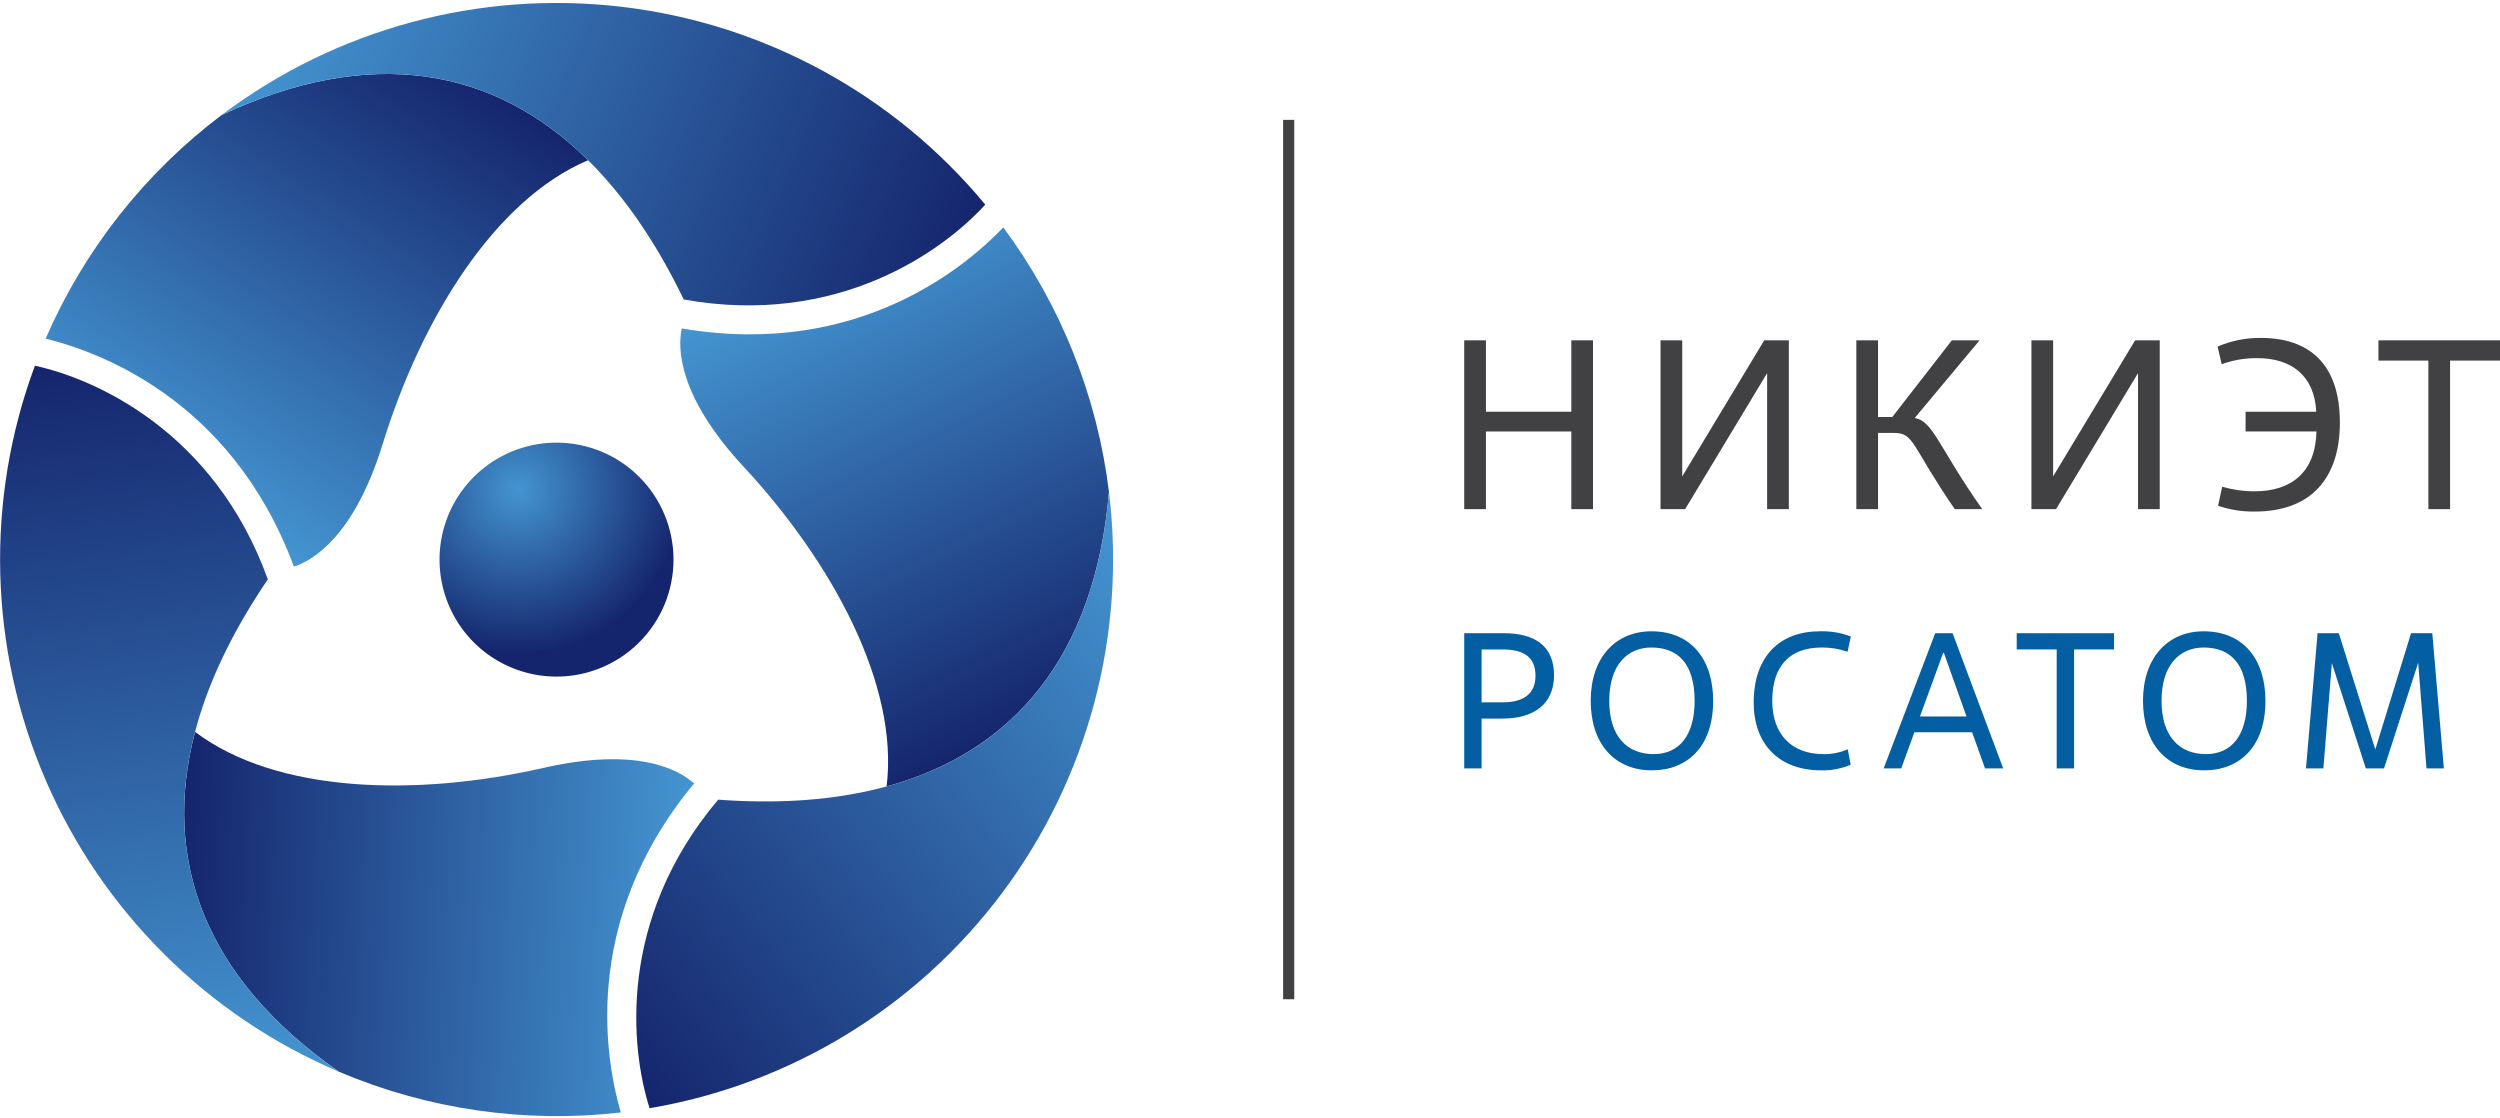
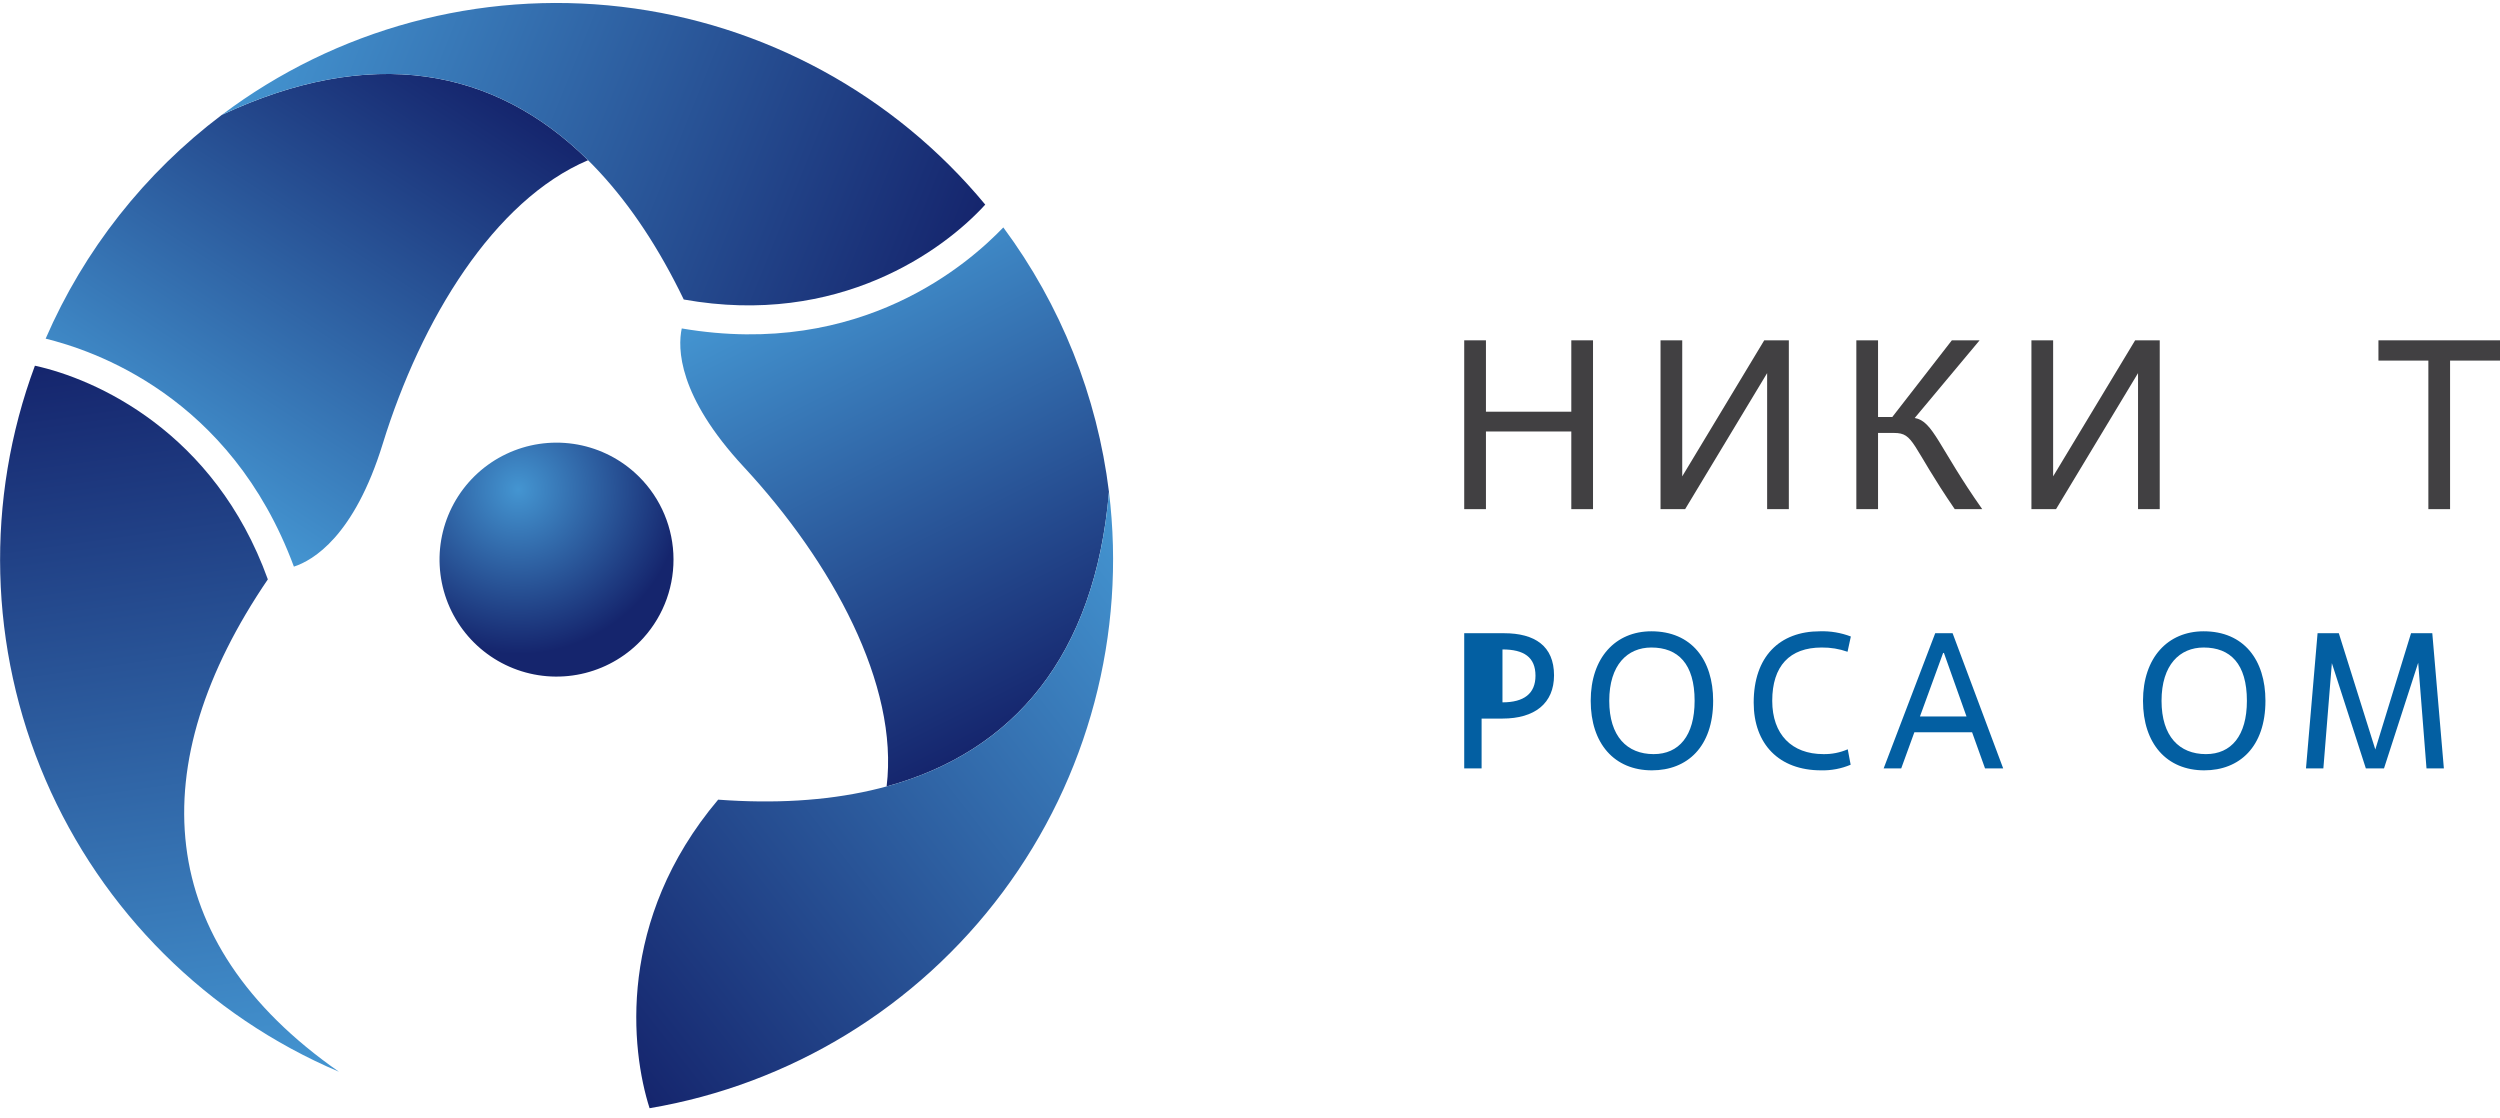
<svg xmlns="http://www.w3.org/2000/svg" width="170" height="76" viewBox="0 0 170 76" fill="none">
  <g clip-path="url(#clip0_1550_9776)">
    <path d="M43.754 43.377C42.701 44.546 41.325 45.377 39.8 45.764C38.275 46.151 36.669 46.078 35.185 45.552C33.702 45.026 32.408 44.072 31.467 42.811C30.526 41.55 29.98 40.038 29.899 38.466C29.817 36.895 30.204 35.334 31.009 33.982C31.815 32.631 33.003 31.548 34.424 30.872C35.845 30.195 37.434 29.956 38.992 30.183C40.549 30.41 42.004 31.094 43.172 32.148C44.738 33.56 45.679 35.536 45.788 37.642C45.897 39.748 45.166 41.81 43.754 43.377Z" fill="url(#paint0_radial_1550_9776)" />
    <path d="M15.083 7.813C9.842 11.764 5.715 17.006 3.104 23.028C6.248 23.803 15.665 26.867 19.985 38.531C21.284 38.108 24.085 36.475 26.028 30.173C28.634 21.735 33.578 13.619 39.989 10.894C33.596 4.569 25.173 3.08 15.083 7.813Z" fill="url(#paint1_linear_1550_9776)" />
    <path d="M66.995 13.915L66.996 13.912C60.788 6.414 51.93 1.597 42.262 0.461C32.594 -0.675 22.86 1.958 15.083 7.813C29.09 1.242 39.885 6.663 46.495 20.366C57.025 22.255 64.177 17.015 66.995 13.915Z" fill="url(#paint2_linear_1550_9776)" />
-     <path d="M23.049 72.879C29.09 75.443 35.693 76.397 42.214 75.648C41.312 72.536 39.258 62.849 47.198 53.275C46.182 52.362 43.368 50.752 36.939 52.22C28.329 54.182 18.829 53.958 13.264 49.768C10.983 58.468 13.905 66.508 23.049 72.879Z" fill="url(#paint3_linear_1550_9776)" />
    <path d="M2.377 24.869L2.374 24.868C-1.015 33.994 -0.758 44.075 3.092 53.016C6.943 61.957 14.09 69.071 23.049 72.879C10.355 64.034 9.652 51.974 18.213 39.397C14.583 29.333 6.471 25.759 2.377 24.869Z" fill="url(#paint4_linear_1550_9776)" />
    <path d="M75.41 33.447C74.609 26.933 72.134 20.737 68.225 15.465C65.981 17.801 58.62 24.424 46.359 22.334C46.076 23.671 46.089 26.913 50.575 31.747C56.579 38.223 61.135 46.563 60.29 53.478C68.963 51.103 74.465 44.553 75.41 33.447Z" fill="url(#paint5_linear_1550_9776)" />
    <path d="M44.171 75.357L44.172 75.359C53.77 73.731 62.371 68.467 68.188 60.662C74.006 52.857 76.592 43.11 75.41 33.447C74.098 48.864 64.006 55.503 48.834 54.377C41.934 62.553 42.895 71.366 44.171 75.357Z" fill="url(#paint6_linear_1550_9776)" />
-     <path d="M88.009 8.15H87.252V67.949H88.009V8.15Z" fill="#414042" />
    <path d="M108.325 34.622H106.849V29.341H101.044V34.622H99.567V23.142H101.044V27.996H106.849V23.142H108.325V34.622Z" fill="#414042" />
    <path d="M121.641 34.622H120.165V25.372L114.589 34.622H112.916V23.142H114.392V32.392L119.968 23.142H121.641V34.622Z" fill="#414042" />
    <path d="M128.79 29.44H127.707V34.622H126.231V23.142H127.707V28.357H128.675L132.726 23.142H134.612L130.2 28.423C131.463 28.636 131.824 30.407 134.792 34.622H132.923C129.922 30.243 130.184 29.44 128.79 29.44Z" fill="#414042" />
    <path d="M146.862 34.622H145.386V25.372L139.81 34.622H138.137V23.142H139.613V32.392L145.189 23.142H146.862V34.622Z" fill="#414042" />
-     <path d="M152.699 27.996H157.504C157.389 25.52 155.782 24.355 153.519 24.355C152.686 24.343 151.858 24.482 151.075 24.765L150.796 23.568C151.723 23.169 152.723 22.968 153.732 22.978C157.028 22.978 159.111 24.749 159.111 28.735C159.111 32.49 157.176 34.786 153.322 34.786C152.474 34.799 151.631 34.666 150.829 34.392L151.108 33.097C151.827 33.307 152.573 33.412 153.322 33.408C155.831 33.408 157.455 32.097 157.52 29.341H152.699V27.996Z" fill="#414042" />
    <path d="M166.605 34.622H165.129V24.52H161.734V23.142H170V24.52H166.605V34.622Z" fill="#414042" />
-     <path d="M100.749 52.252H99.567V43.059H102.273C104.361 43.059 105.674 43.925 105.674 45.922C105.674 47.826 104.361 48.863 102.168 48.863H100.749V52.252ZM100.749 47.76H102.168C103.625 47.76 104.413 47.169 104.413 45.948C104.413 44.687 103.625 44.162 102.168 44.162H100.749V47.76Z" fill="#035FA2" />
+     <path d="M100.749 52.252H99.567V43.059H102.273C104.361 43.059 105.674 43.925 105.674 45.922C105.674 47.826 104.361 48.863 102.168 48.863H100.749V52.252ZM100.749 47.76H102.168C103.625 47.76 104.413 47.169 104.413 45.948C104.413 44.687 103.625 44.162 102.168 44.162V47.76Z" fill="#035FA2" />
    <path d="M108.168 47.655C108.168 44.714 109.862 42.928 112.292 42.928C115.023 42.928 116.494 44.871 116.494 47.655C116.494 50.781 114.735 52.383 112.331 52.383C109.784 52.383 108.168 50.571 108.168 47.655ZM115.234 47.655C115.234 45.134 114.104 44.031 112.292 44.031C110.676 44.031 109.429 45.2 109.429 47.655C109.429 50.072 110.637 51.28 112.449 51.28C114.17 51.28 115.234 50.032 115.234 47.655Z" fill="#035FA2" />
    <path d="M125.844 52.002C125.209 52.27 124.524 52.4 123.834 52.383C120.971 52.383 119.251 50.597 119.251 47.773C119.251 44.648 121.011 42.928 123.756 42.928C124.473 42.905 125.187 43.026 125.857 43.282L125.633 44.32C125.068 44.122 124.473 44.024 123.874 44.031C121.694 44.031 120.512 45.291 120.512 47.655C120.512 49.94 121.838 51.28 123.992 51.28C124.561 51.29 125.125 51.178 125.647 50.952L125.844 52.002Z" fill="#035FA2" />
    <path d="M134.103 49.796H130.176L129.283 52.252H128.088L131.595 43.059H132.777L136.217 52.252H134.983L134.103 49.796ZM130.557 48.719H133.722L132.186 44.398H132.133L130.557 48.719Z" fill="#035FA2" />
-     <path d="M141.036 52.252H139.854V44.162H137.136V43.059H143.755V44.162H141.036V52.252Z" fill="#035FA2" />
    <path d="M145.724 47.655C145.724 44.714 147.418 42.928 149.848 42.928C152.579 42.928 154.05 44.871 154.05 47.655C154.05 50.781 152.29 52.383 149.887 52.383C147.339 52.383 145.724 50.571 145.724 47.655ZM152.789 47.655C152.789 45.134 151.66 44.031 149.848 44.031C148.232 44.031 146.985 45.2 146.985 47.655C146.985 50.072 148.193 51.28 150.005 51.28C151.725 51.28 152.789 50.032 152.789 47.655Z" fill="#035FA2" />
    <path d="M166.183 52.252H165.002L164.437 45.068L162.112 52.252H160.878L158.567 45.094L157.989 52.252H156.807L157.595 43.059H159.039L161.521 50.965L163.951 43.059H165.396L166.183 52.252Z" fill="#035FA2" />
  </g>
  <defs>
    <radialGradient id="paint0_radial_1550_9776" cx="0" cy="0" r="1" gradientUnits="userSpaceOnUse" gradientTransform="translate(35.24 33.293) rotate(-0.065) scale(11.191)">
      <stop stop-color="#4495D1" />
      <stop offset="1" stop-color="#15256D" />
    </radialGradient>
    <linearGradient id="paint1_linear_1550_9776" x1="11.009" y1="32.702" x2="29.827" y2="3.725" gradientUnits="userSpaceOnUse">
      <stop stop-color="#4495D1" />
      <stop offset="1" stop-color="#15256D" />
    </linearGradient>
    <linearGradient id="paint2_linear_1550_9776" x1="18.52" y1="-0.693" x2="65.267" y2="18.194" gradientUnits="userSpaceOnUse">
      <stop stop-color="#4495D1" />
      <stop offset="1" stop-color="#15256D" />
    </linearGradient>
    <linearGradient id="paint3_linear_1550_9776" x1="46.638" y1="63.963" x2="12.137" y2="62.154" gradientUnits="userSpaceOnUse">
      <stop stop-color="#4495D1" />
      <stop offset="1" stop-color="#15256D" />
    </linearGradient>
    <linearGradient id="paint4_linear_1550_9776" x1="13.964" y1="74.156" x2="6.946" y2="24.225" gradientUnits="userSpaceOnUse">
      <stop stop-color="#4495D1" />
      <stop offset="1" stop-color="#15256D" />
    </linearGradient>
    <linearGradient id="paint5_linear_1550_9776" x1="55.894" y1="17.476" x2="71.58" y2="48.261" gradientUnits="userSpaceOnUse">
      <stop stop-color="#4495D1" />
      <stop offset="1" stop-color="#15256D" />
    </linearGradient>
    <linearGradient id="paint6_linear_1550_9776" x1="81.059" y1="40.678" x2="41.328" y2="71.719" gradientUnits="userSpaceOnUse">
      <stop stop-color="#4495D1" />
      <stop offset="1" stop-color="#15256D" />
    </linearGradient>
    <clipPath id="clip0_1550_9776">
      <rect width="170" height="75.695" fill="white" transform="translate(0 0.202)" />
    </clipPath>
  </defs>
</svg>